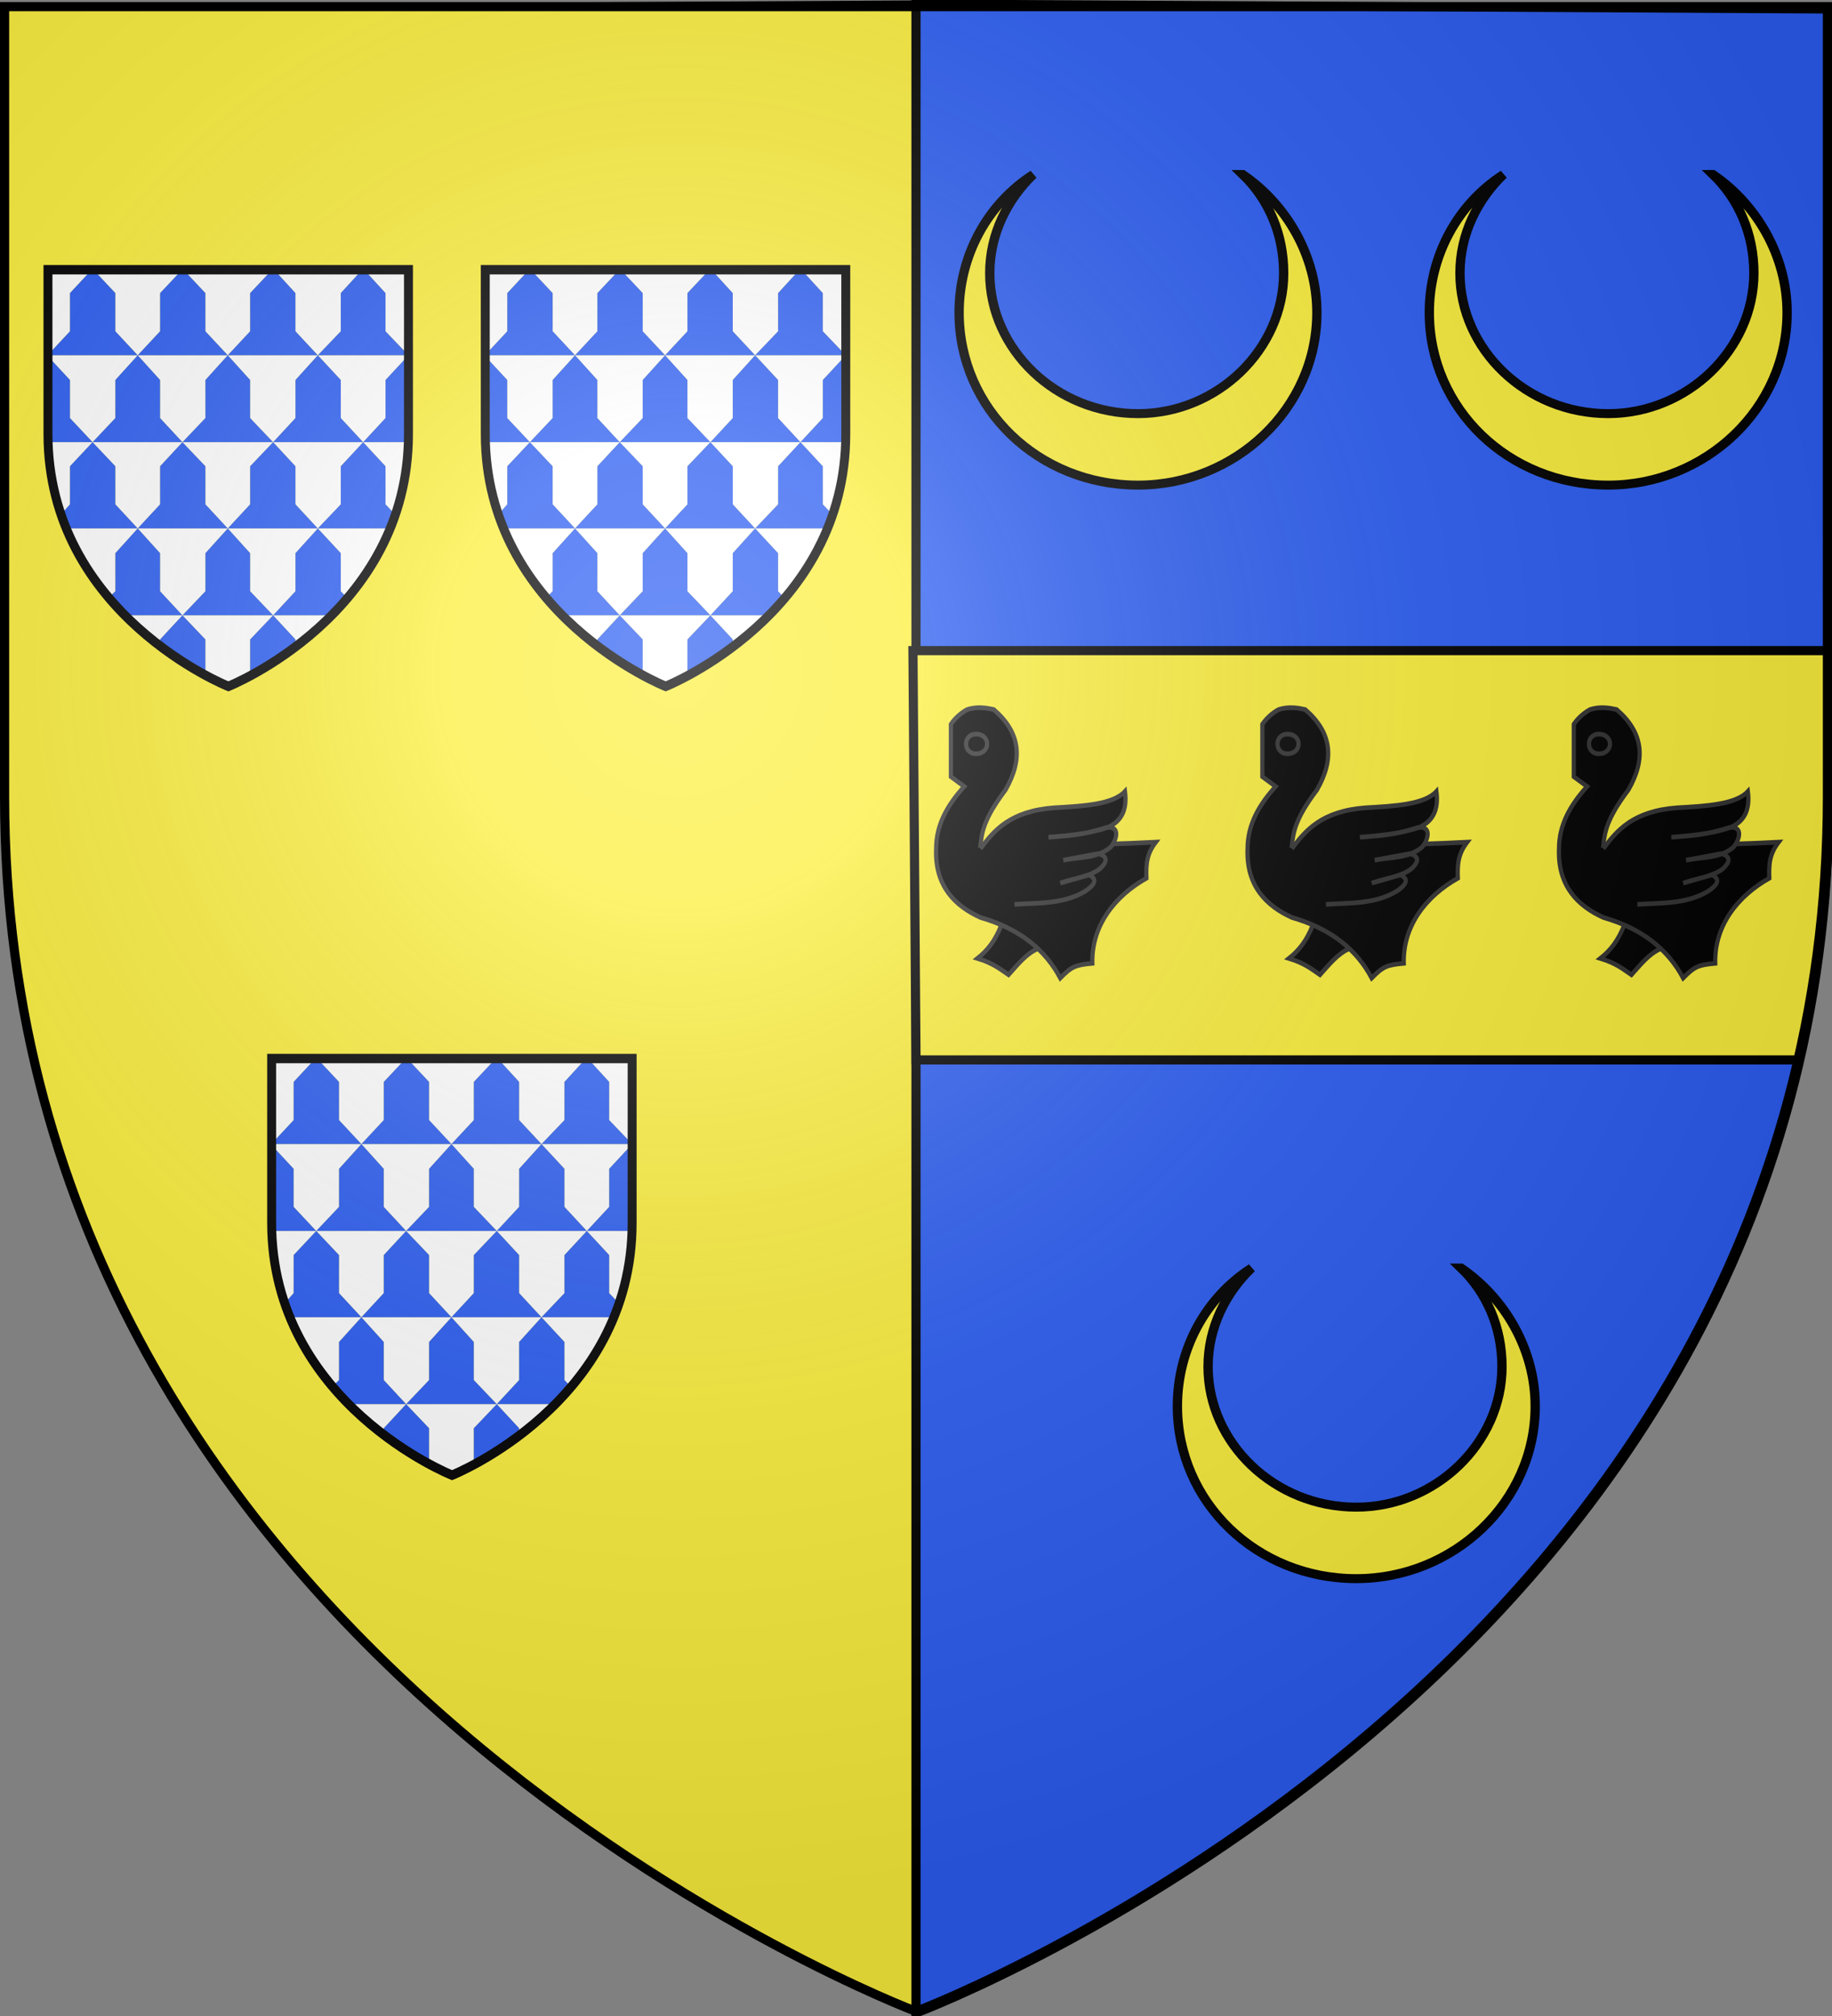
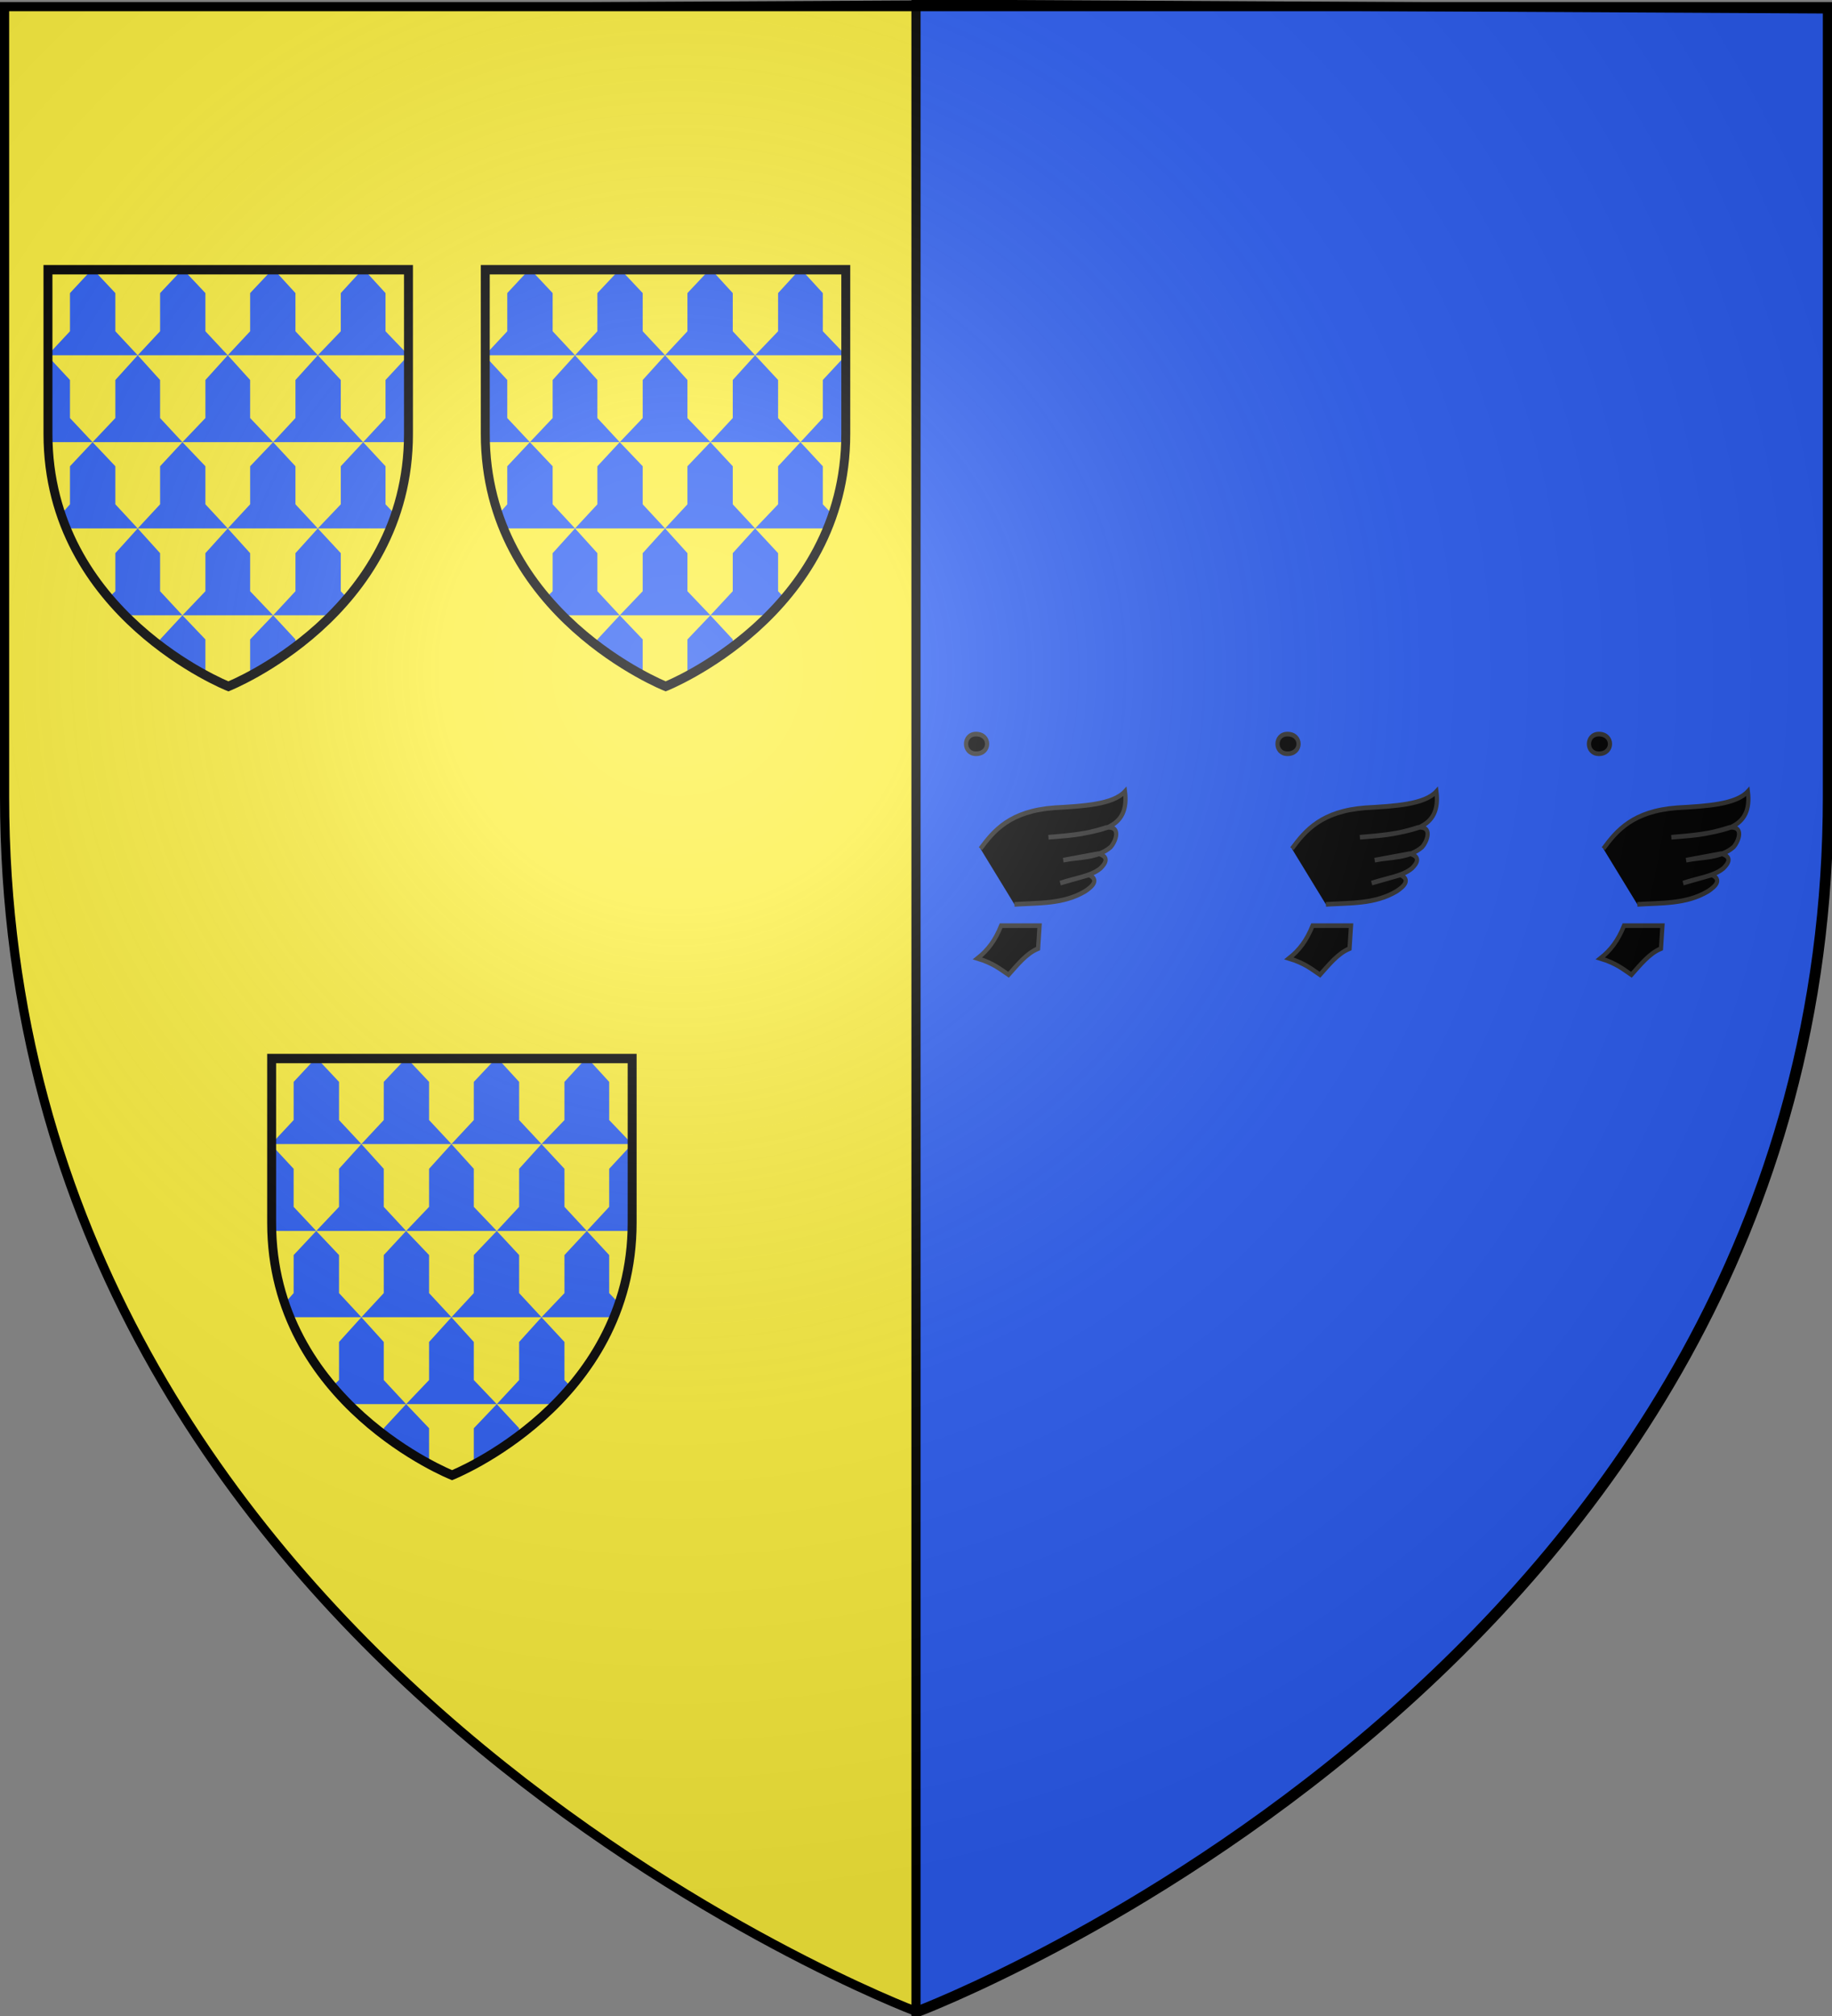
<svg xmlns="http://www.w3.org/2000/svg" xmlns:xlink="http://www.w3.org/1999/xlink" width="600" height="660">
  <rect width="100%" height="100%" fill="#808080" stroke="none" />
  <radialGradient id="j" cx="221.445" cy="226.331" r="300" gradientTransform="matrix(1.353 0 0 1.349 -77.63 -85.747)" gradientUnits="userSpaceOnUse">
    <stop offset="0" stop-color="#fff" stop-opacity=".314" />
    <stop offset=".19" stop-color="#fff" stop-opacity=".251" />
    <stop offset=".6" stop-color="#6b6b6b" stop-opacity=".125" />
    <stop offset="1" stop-opacity=".125" />
  </radialGradient>
  <path fill="#fcef3c" fill-rule="evenodd" stroke="#000" stroke-width="1.5" d="M300 659V.89L1.5 2.48V261C1.5 546 300 659 300 659z" />
  <path fill="#2b5df2" fill-rule="evenodd" stroke="#000" stroke-width="3" d="M300 659V1.34l299 1.59V261c0 286-299 398-299 398z" />
-   <path fill="#fcef3c" fill-rule="evenodd" stroke="#000" stroke-width="3" d="M300 347h289c6-26 10-55 10-86v-48H299z" />
  <path fill="none" d="M0 0h600v660H0z" />
-   <path id="a" fill="#fcef3c" stroke="#000" stroke-width="3.649" d="M241 191c17 12 29 33 29 56 0 39-32 70-70 70-39 0-70-31-70-70 0-23 11-44 29-56-10 10-17 24-17 40 0 31 26 57 58 57 31 0 57-26 57-57 0-16-6-30-16-40z" transform="matrix(.837 0 0 .807 276.804 261)" />
  <use xlink:href="#a" id="c" width="100%" height="100%" transform="translate(-71.5 -358)" />
  <use xlink:href="#c" width="100%" height="100%" transform="translate(154)" />
  <g id="d" stroke="#313131" stroke-width="2.848">
    <path fill-rule="evenodd" d="M-144 279c-4 9-9 15-16 20 11 3 16 7 21 10 6-6 12-13 20-16l1-14z" transform="matrix(.484 0 0 .536 397.583 153.5)" />
-     <path fill-rule="evenodd" d="M-178 156c3-4 7-7 11-9 7-2 13-1 18 0 18 14 20 30 8 49-15 18-16 26-17 34 38 0 75.8 0 118.6-2-5.9 7-6.7 13-6.3 22-21.5 11-37.2 29-36.6 52-11.7 1-14 2-21.7 9-10-17-27-30-54-37-17-7-31-19-30-42 0-15 8-27 19-38l-9-6z" transform="matrix(.484 0 0 .536 397.583 153.5)" />
    <path d="M-163 174c-9 0-9-12 0-12 10 0 10 12 0 12z" transform="matrix(.484 0 0 .536 398.551 153.5)" />
    <path fill-rule="evenodd" d="M-158 232c9-11 20-23 50-25 19.7-1 39.8-2 47.8-10 1.5 11-2 18-11.7 22-13.2 4-26.7 5-40.1 6 12.1-1 22.6-1 39.4-6 9.7-1 6.6 8 2.7 12-9 7-21.1 6-32.1 8l23.8-4c7.7 2 4.8 6 1.4 9-6.7 5-17.7 6-27.2 9l19.5-5c6.9 3 2.4 7-2.7 10-14.8 8-31.8 7-47.8 8" transform="matrix(.484 0 0 .536 397.583 153.5)" />
  </g>
  <use xlink:href="#d" id="e" width="100%" height="100%" transform="translate(102)" />
  <use xlink:href="#e" width="100%" height="100%" transform="translate(102)" />
  <g transform="matrix(.299 0 0 .269 -190 451)">
    <g id="f" fill-rule="evenodd" stroke-width="14.791">
-       <path fill="#fff" d="M687.993-1348.31v199.802c0 36.284 5.33 68.708 14.233 98.044l9.864-12.352v-46.32l24.759-29.336h-48.611v-104.22l23.852 28.564v46.32l24.759 29.336 24.957-29.336v-46.32l24.494-30.108h-98.062v-.772l23.852-28.41v-46.474l23.567-28.132h2.383l23.766 28.132v46.474l24.494 29.182 24.494-29.182v-46.474l23.832-28.132h1.986l23.832 28.132v46.474l24.494 29.182 24.494-29.182v-46.474l23.832-28.132h2.648l23.17 28.132v46.474l24.494 29.182 25.156-29.182v-46.474l23.17-28.132h2.648l23.17 28.132v46.474l25.156 29.182.662-.772v-103.301zm394.883 104.074.662.772v-.772zm0 0h-99.3l25.156 30.108v46.32l24.494 29.336 24.494-29.336v-46.32zm-49.65 105.764 24.494 29.336v46.32l11.254 13.124c7.944-27.02 13.24-56.356 13.902-88.78zm0 0h-98.638l24.494 29.336v46.32l24.494 29.336 25.156-29.336v-46.32zm-49.65 104.992 25.156 30.108v46.32l7.282 8.492c17.874-23.932 35.086-51.724 47.002-84.92zm0 0h-98.638l24.494 30.108v46.32l25.156 29.336 24.494-29.336v-46.32zm-48.988 105.764 24.494 29.336v9.264c13.24-10.808 26.48-23.932 39.72-38.6zm0 0h-99.3l25.156 29.336v43.232c15.226 9.264 25.156 13.896 25.156 13.896s9.268-4.632 23.832-13.124v-44.004zm-99.3 0h-62.89a285 285 0 0 0 38.396 37.056v-7.72zm0 0 25.156-29.336v-46.32l24.494-30.108H786.3l24.494 30.108v46.32zM786.3-1033.48h-78.116c12.048 33.196 28.466 60.988 46.34 84.148l7.282-7.72v-46.32zm0 0 24.494-29.336v-46.32l24.494-29.336h-98.44l24.958 29.336v46.32zm48.988-104.992 25.156-29.336v-46.32l24.494-30.108H786.3l24.494 30.108v46.32zm0 0 25.156 29.336v46.32l24.494 29.336 24.494-29.336v-46.32l25.156-29.336zm99.3 0 24.494-29.336v-46.32l24.494-30.108h-98.638l24.494 30.108v46.32zM708.184-1033.48c-.53-.772-1.06-2.316-1.523-3.86.464 1.544.993 3.088 1.523 3.86m354.832 0c.662-.772.662-1.544 1.324-3.088-.662 1.544-.662 2.316-1.324 3.088m3.972-12.352c0 1.544-.662 3.088-1.324 4.632.662-1.544 1.324-3.088 1.324-4.632m-363.04.772c.396.772.794 2.316 1.125 3.088-.331-.772-.729-2.316-1.126-3.088m55.21 101.904 3.31 3.86zm252.222.772-3.972 4.632zm-193.304 57.9c.662.772 1.986.772 2.648 1.544-.662-.772-1.986-.772-2.648-1.544m25.818 18.528c1.986 1.544 3.31 2.316 5.296 3.86-1.986-1.544-3.31-2.316-5.296-3.86" />
      <path fill="#2b5df2" d="m735.657-1348.024-23.567 28.132v46.474l-23.852 28.41v.772H786.3l-24.494-29.182v-46.474l-23.766-28.132zm50.643 103.788h98.638l-24.494-29.182v-46.474l-23.832-28.132h-1.986l-23.832 28.132v46.474zm0 0-24.494 30.108v46.32l-24.957 29.336h98.439l-24.494-29.336v-46.32zm48.988 105.764h99.3l-25.156-29.336v-46.32l-24.494-30.108-24.494 30.108v46.32zm0 0-24.494 29.336v46.32L786.3-1033.48h98.638l-24.494-29.336v-46.32zm49.65 104.992h98.638l-24.494-29.336v-46.32l-24.494-29.336-25.156 29.336v46.32zm0 0-24.494 30.108v46.32l-25.156 29.336h99.3l-25.156-29.336v-46.32zm49.65 105.764h64.214c5.958-6.176 11.254-13.124 17.212-20.844l-7.282-8.492v-46.32l-25.156-30.108-24.494 30.108v46.32zm0 0-25.156 29.336v44.004c13.24-7.72 31.114-19.3 49.65-34.74v-9.264zm48.988-105.764h79.44l5.958-16.212-11.254-13.124v-46.32l-24.494-29.336-24.494 29.336v46.32zm49.65-104.992-24.494-29.336v-46.32l-25.156-30.108-24.494 30.108v46.32l-24.494 29.336zm0 0h49.65c0-3.088.662-6.948.662-10.036v-94.956l-.662-.772-25.156 30.108v46.32zm49.65-105.764-25.156-29.182v-46.474l-23.17-28.132h-2.648l-23.17 28.132v46.474l-25.156 29.182zm0 0h.662v-.772zm-99.3 0-24.494-29.182v-46.474l-23.17-28.132h-2.648l-23.832 28.132v46.474l-24.494 29.182zm-148.288 316.52-24.494 29.336v7.72c18.536 16.212 36.41 27.792 49.65 35.512v-43.232zm0 0-24.494-29.336v-46.32L786.3-1033.48l-24.494 30.108v46.32l-7.282 7.72c5.958 7.72 11.916 14.668 17.874 21.616zM786.3-1033.48l-24.494-29.336v-46.32l-24.957-29.336-24.76 29.336v46.32l-9.863 12.352c1.854 5.404 3.84 11.58 5.958 16.984zm-49.451-104.992-24.76-29.336v-46.32l-23.851-28.564v104.22z" />
    </g>
    <path id="g" fill="none" stroke="#000" stroke-width="14.791" d="M300 659S1.5 546 1.5 261V2.18H598V261c0 285-298 398-298 398z" transform="matrix(.662 0 0 .772 687 -1350)" />
    <use xlink:href="#f" id="h" width="100%" height="100%" transform="translate(479)" />
    <use xlink:href="#g" id="i" width="100%" height="100%" transform="translate(479)" />
    <g transform="translate(-234 960)">
      <use xlink:href="#h" width="100%" height="100%" />
      <use xlink:href="#i" width="100%" height="100%" />
    </g>
  </g>
  <path fill="url(#j)" fill-rule="evenodd" d="M300 659s299-113 299-398V2.18H1.5V261C1.5 546 300 659 300 659" />
  <path fill="none" stroke="#000" stroke-width="3" d="M300 658.5S1.5 546.18 1.5 260.728V2.176h597v258.552C598.5 546.18 300 658.5 300 658.5z" />
</svg>